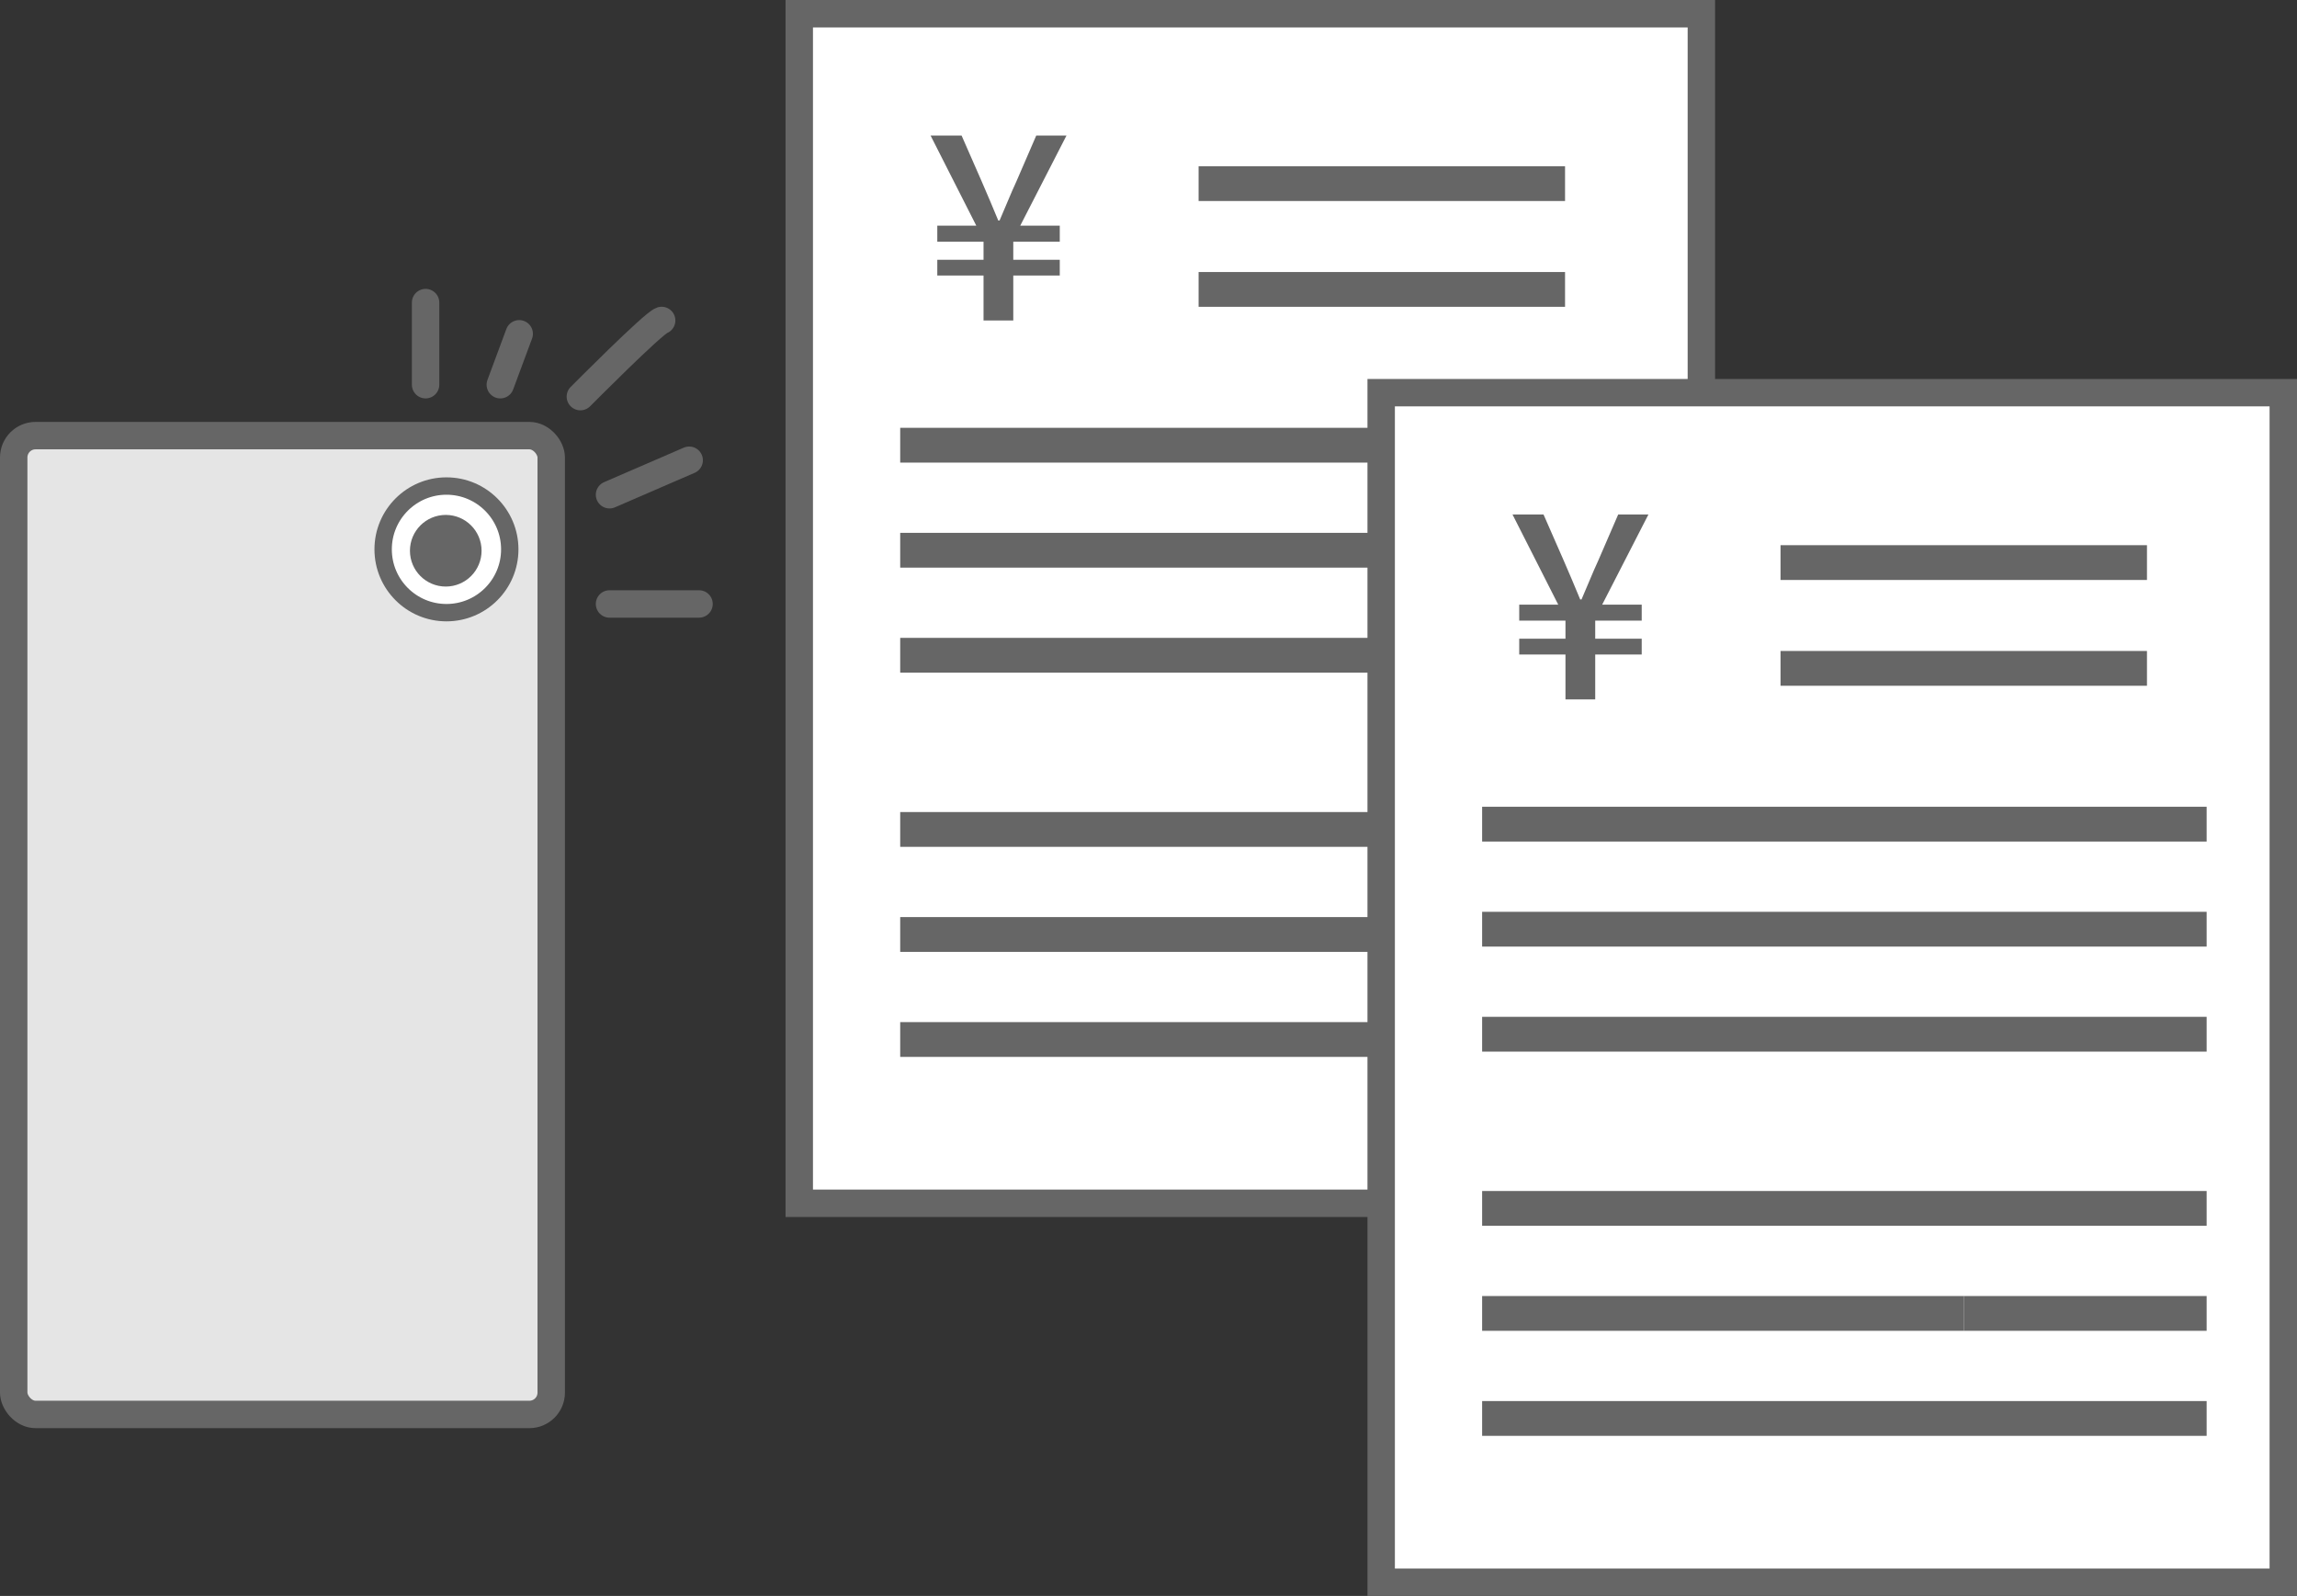
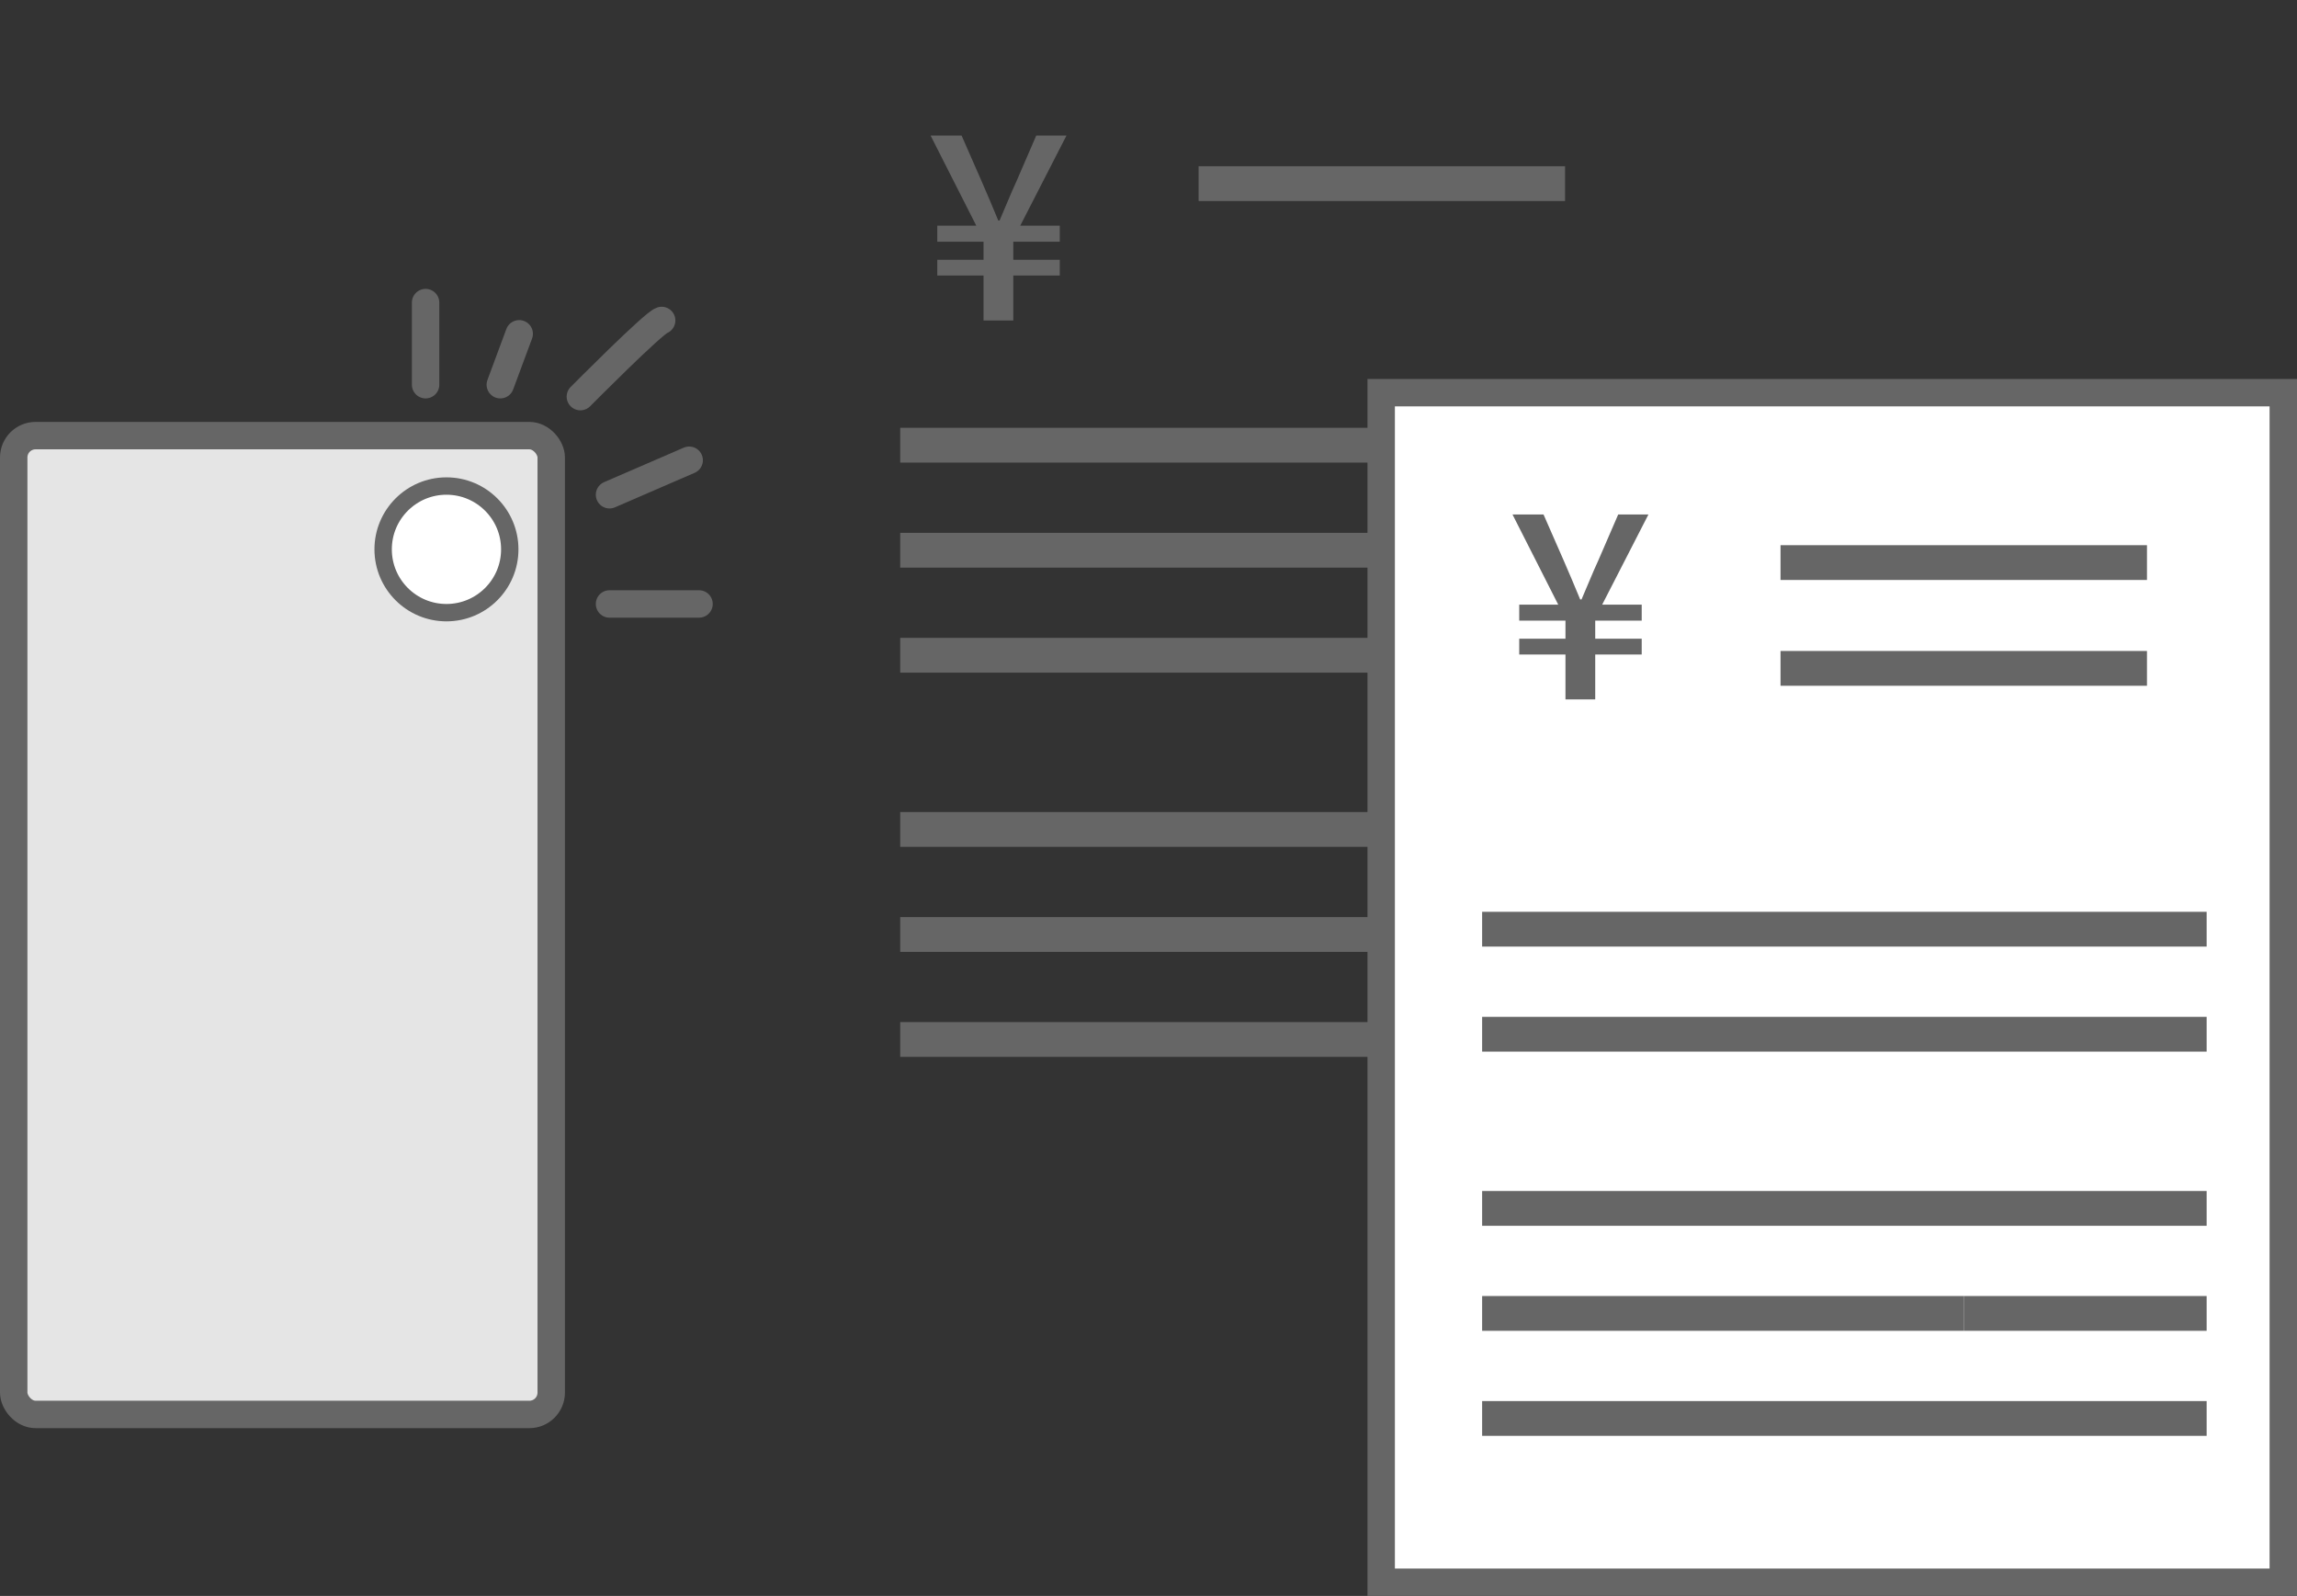
<svg xmlns="http://www.w3.org/2000/svg" id="b" width="167.541" height="116.404" viewBox="0 0 167.541 116.404">
  <rect x="0" y="0" width="167.541" height="116.404" fill="#333333" stroke="none" />
  <g id="c">
-     <rect x="58.297" y="1" width="65.799" height="86.764" fill="#fff" stroke="#666" stroke-miterlimit="10" stroke-width="2" />
    <path d="m71.738,23.374v-3.278h-3.373v-1.149h3.373v-1.319h-3.373v-1.168h2.845l-3.335-6.575h2.262l1.47,3.353c.2.465.401.933.603,1.404.2.471.401.952.603,1.442h.095c.213-.49.417-.971.612-1.442s.399-.939.613-1.404l1.451-3.353h2.205l-3.373,6.575h2.883v1.168h-3.391v1.319h3.391v1.149h-3.391v3.278h-2.167Z" fill="#666" stroke-width="0" />
    <line x1="87.425" y1="13.393" x2="114.153" y2="13.393" fill="none" stroke="#666" stroke-miterlimit="10" stroke-width="2.537" />
-     <line x1="87.425" y1="21.109" x2="114.153" y2="21.109" fill="none" stroke="#666" stroke-miterlimit="10" stroke-width="2.537" />
    <line x1="65.66" y1="32.472" x2="118.506" y2="32.472" fill="none" stroke="#666" stroke-miterlimit="10" stroke-width="2.537" />
    <line x1="65.66" y1="40.133" x2="118.506" y2="40.133" fill="none" stroke="#666" stroke-miterlimit="10" stroke-width="2.537" />
    <line x1="65.66" y1="47.793" x2="118.506" y2="47.793" fill="none" stroke="#666" stroke-miterlimit="10" stroke-width="2.537" />
    <line x1="65.66" y1="60.497" x2="118.506" y2="60.497" fill="none" stroke="#666" stroke-miterlimit="10" stroke-width="2.537" />
    <line x1="65.66" y1="68.158" x2="118.506" y2="68.158" fill="none" stroke="#666" stroke-miterlimit="10" stroke-width="2.537" />
    <line x1="65.66" y1="75.818" x2="118.506" y2="75.818" fill="none" stroke="#666" stroke-miterlimit="10" stroke-width="2.537" />
    <rect x="100.742" y="28.64" width="65.799" height="86.764" fill="#fff" stroke="#666" stroke-miterlimit="10" stroke-width="2" />
    <path d="m114.184,51.014v-3.278h-3.373v-1.149h3.373v-1.319h-3.373v-1.168h2.845l-3.335-6.575h2.262l1.47,3.353c.2.465.401.933.603,1.404.2.471.401.952.603,1.442h.095c.213-.49.417-.971.612-1.442s.399-.939.613-1.404l1.451-3.353h2.205l-3.373,6.575h2.883v1.168h-3.391v1.319h3.391v1.149h-3.391v3.278h-2.167Z" fill="#666" stroke-width="0" />
    <line x1="129.87" y1="41.033" x2="156.598" y2="41.033" fill="none" stroke="#666" stroke-miterlimit="10" stroke-width="2.537" />
    <line x1="129.87" y1="48.749" x2="156.598" y2="48.749" fill="none" stroke="#666" stroke-miterlimit="10" stroke-width="2.537" />
-     <line x1="108.105" y1="60.112" x2="160.951" y2="60.112" fill="none" stroke="#666" stroke-miterlimit="10" stroke-width="2.537" />
    <line x1="108.105" y1="67.773" x2="160.951" y2="67.773" fill="none" stroke="#666" stroke-miterlimit="10" stroke-width="2.537" />
    <line x1="108.105" y1="75.433" x2="160.951" y2="75.433" fill="none" stroke="#666" stroke-miterlimit="10" stroke-width="2.537" />
    <line x1="108.105" y1="88.137" x2="160.951" y2="88.137" fill="none" stroke="#666" stroke-miterlimit="10" stroke-width="2.537" />
    <line x1="143.234" y1="95.797" x2="160.951" y2="95.797" fill="none" stroke="#666" stroke-miterlimit="10" stroke-width="2.537" />
    <line x1="108.105" y1="95.797" x2="143.234" y2="95.797" fill="none" stroke="#666" stroke-miterlimit="10" stroke-width="2.537" />
    <line x1="108.105" y1="103.458" x2="160.951" y2="103.458" fill="none" stroke="#666" stroke-miterlimit="10" stroke-width="2.537" />
    <rect x="1" y="31.773" width="39.206" height="71.392" rx="1.594" ry="1.594" transform="translate(41.206 134.938) rotate(-180)" fill="#e5e5e5" stroke="#666" stroke-miterlimit="10" stroke-width="2" />
    <circle cx="32.564" cy="40.068" r="4.618" fill="#fff" stroke="#666" stroke-miterlimit="10" stroke-width="1.267" />
-     <circle cx="32.513" cy="40.169" r="1.979" fill="#666" stroke="#666" stroke-miterlimit="10" stroke-width="1.267" />
    <line x1="50.987" y1="44.051" x2="44.458" y2="44.051" stroke="#666" stroke-linecap="round" stroke-miterlimit="10" stroke-width="2" />
    <path d="m48.261,23.374c-.599.18-5.929,5.554-5.929,5.554" stroke="#666" stroke-linecap="round" stroke-miterlimit="10" stroke-width="2" />
    <line x1="31.042" y1="22.07" x2="31.042" y2="28.059" stroke="#666" stroke-linecap="round" stroke-miterlimit="10" stroke-width="2" />
    <line x1="37.87" y1="24.346" x2="36.492" y2="28.059" stroke="#666" stroke-linecap="round" stroke-miterlimit="10" stroke-width="2" />
    <line x1="44.458" y1="36.085" x2="50.268" y2="33.569" stroke="#666" stroke-linecap="round" stroke-miterlimit="10" stroke-width="2" />
  </g>
</svg>